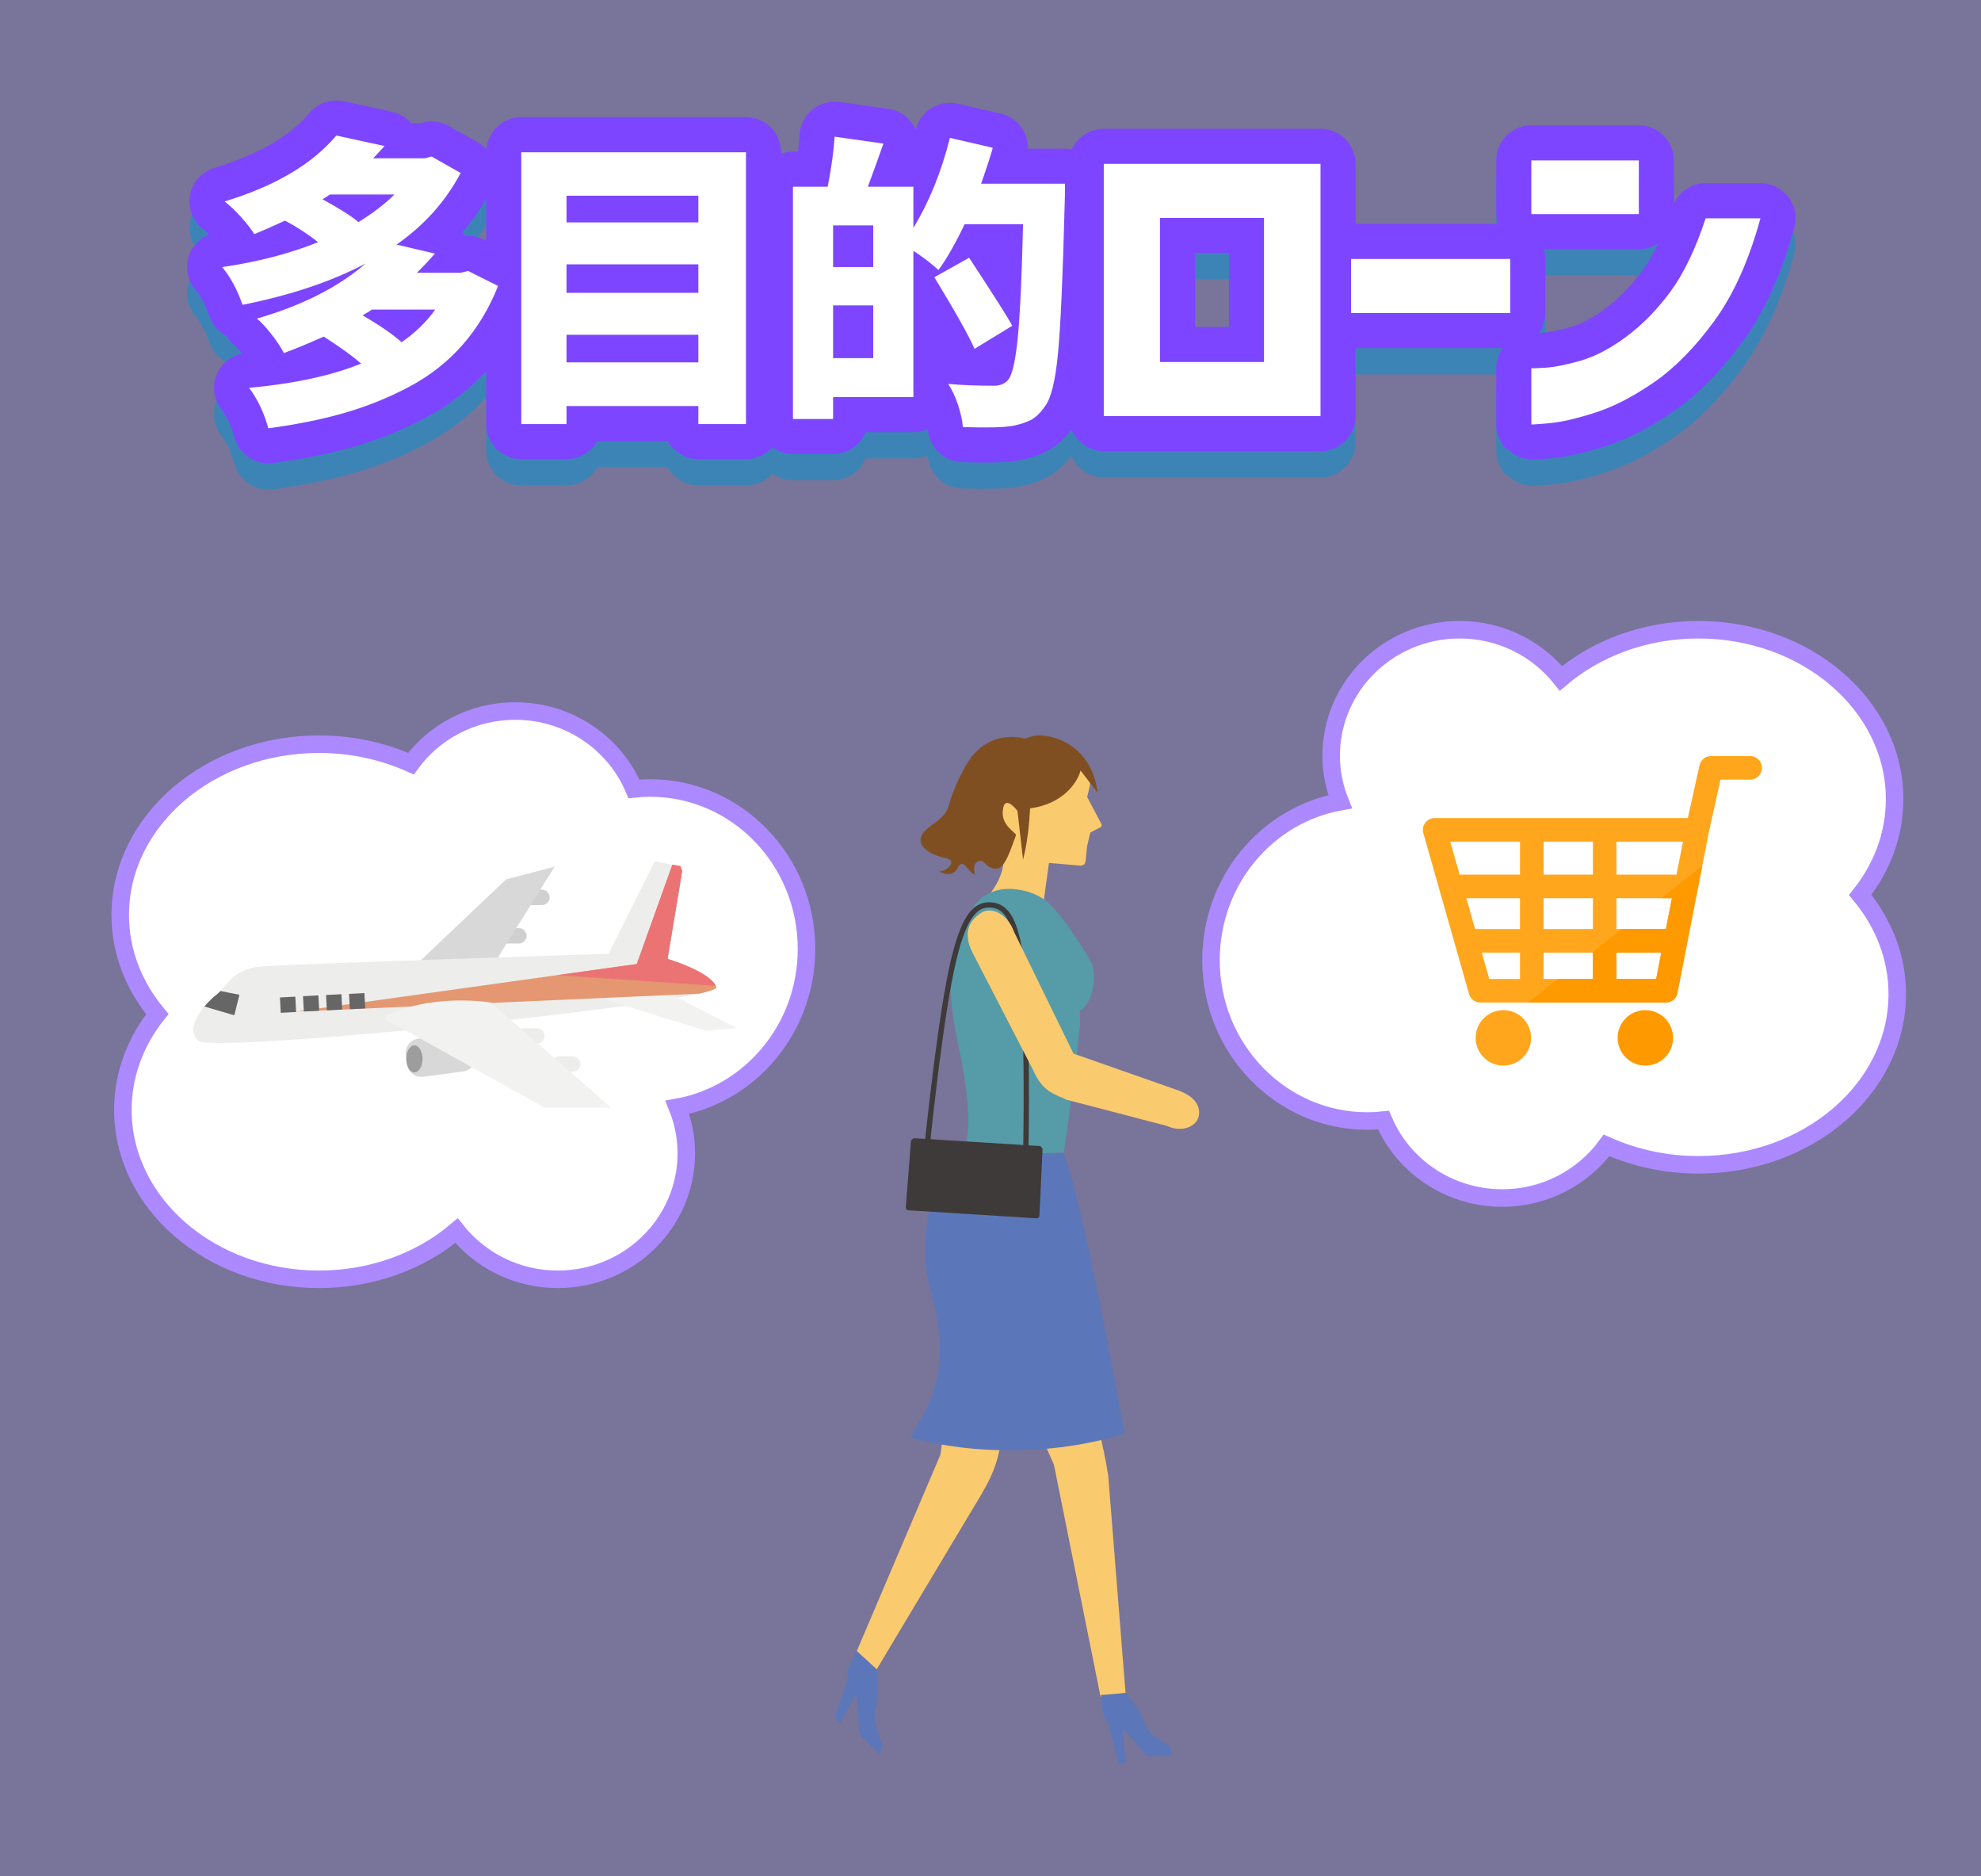
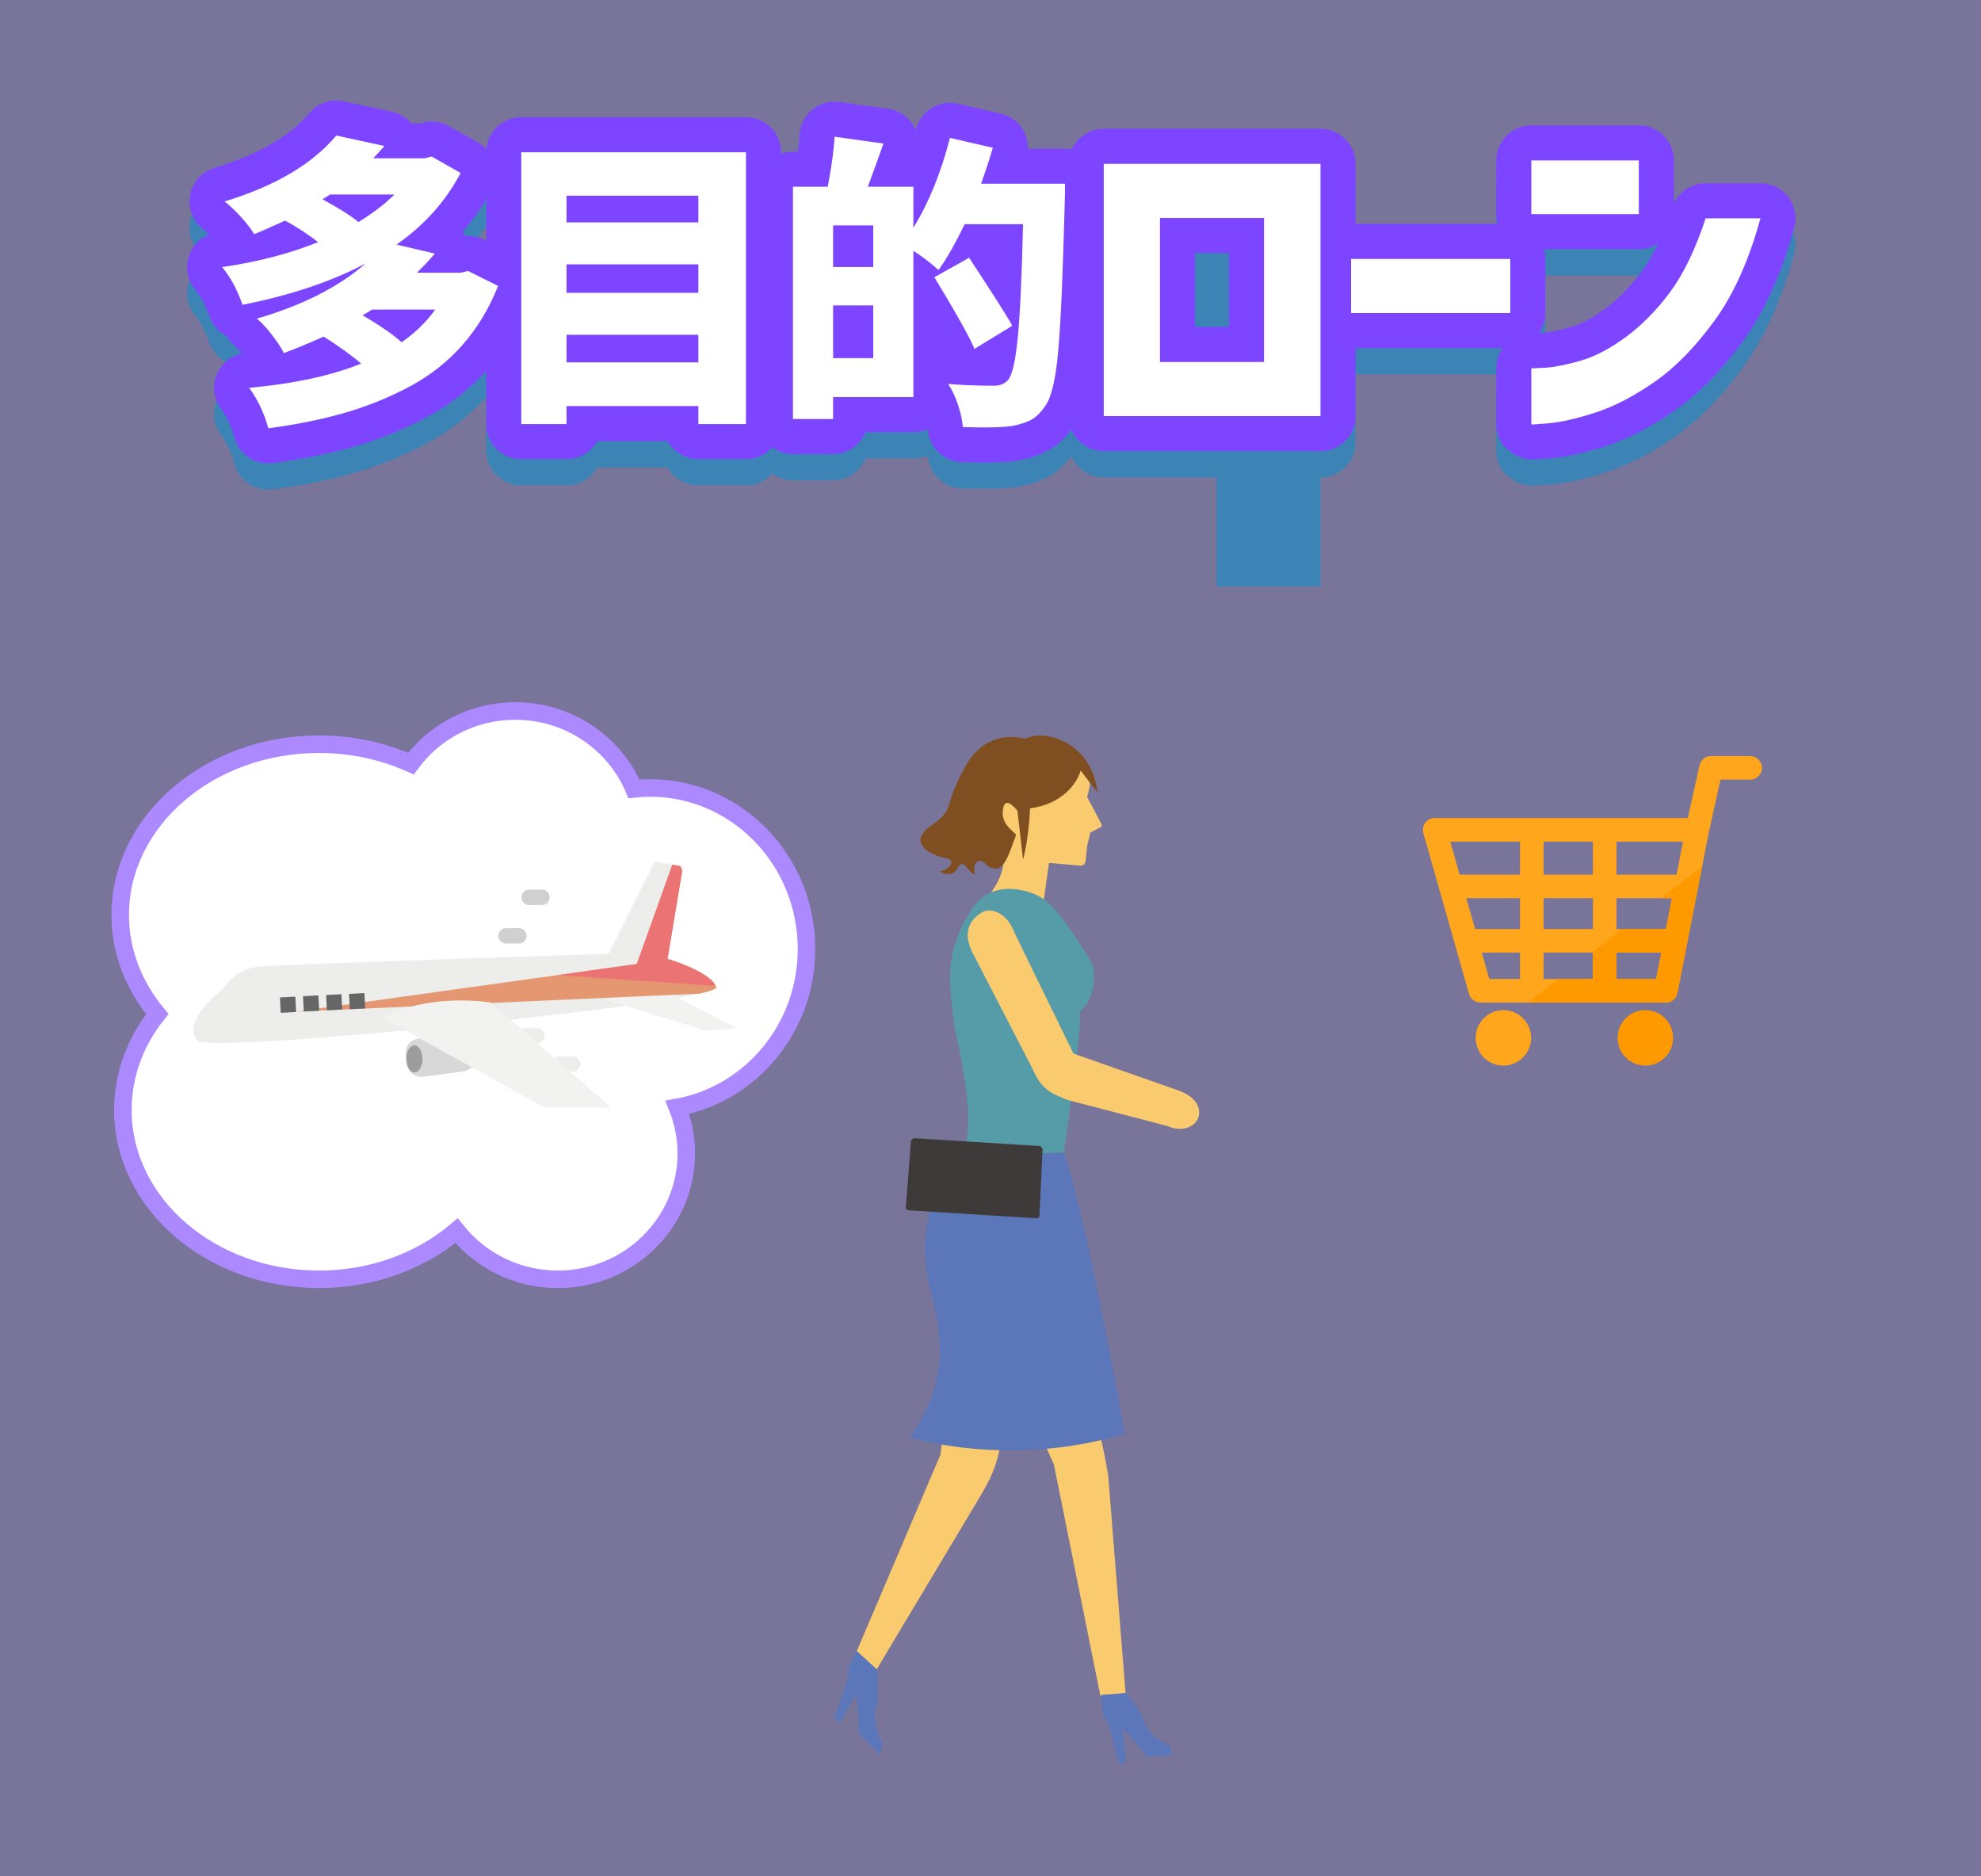
<svg xmlns="http://www.w3.org/2000/svg" version="1.1" id="レイヤー_1" x="0px" y="0px" width="226px" height="214px" viewBox="0 0 226 214" enable-background="new 0 0 226 214" xml:space="preserve">
  <rect x="0" y="0" width="226" height="214" fill="#333333" stroke="none" />
  <rect fill="#C0B7FF" fill-opacity="0.5" width="226" height="214" />
  <g>
    <path fill="#FACA6E" d="M125.584,93.852l-1.553-2.939l0.312-1.352l0.002-0.029l0.003-0.156l-0.009-0.033l-0.003-0.008l-0.007-0.033   l-0.038-0.111l-0.151-0.396c-0.137-0.338-0.358-0.789-0.691-1.279c-0.665-0.986-1.788-2.145-3.599-2.771   c-1.205-0.423-2.705-0.606-4.535-0.364c0,0-5.645,0.73-5.225,7.227c0.252,3.865,4.61,3.82,4.418,6.568   c-0.188,2.705-2.33,4.598-2.33,4.598l6.801,0.629l0.693-4.977l3.659,0.312l0.067-0.006l0.311-0.146l0.14-0.352l0.167-1.695   l0.369-1.574l1.275-0.676l0.025-0.211L125.584,93.852z" />
    <path fill="#569BA8" d="M124.521,109.82c-1.555-2.726-3.633-5.667-4.619-6.525c-0.652-0.711-1.82-1.566-3.883-1.848   c-3.715-0.506-5.1,2.201-5.1,2.201s-2.817,3.643-2.521,8.564c0.379,6.238,1.01,6.127,1.766,11.717   c0.943,6.988-0.654,7.809-0.654,7.809l11.862-0.254c0,0,1.415-9.729,1.827-14.549c0.041-0.496,0.029-1.031-0.013-1.586   C125.024,114.031,125.024,110.701,124.521,109.82z" />
    <path fill="#804F21" d="M117.627,84.027c-0.408,0.104-0.672,0.215-0.701,0.222c-1.08-0.279-4.604-0.828-6.826,3.217   c-2.645,4.818-1.039,4.725-3.873,6.705c-2.832,1.986,0,3.403,1.605,3.688c1.607,0.281,0.064,1.605-0.691,1.514   c0,0,1.447,0.941,2.109-0.381c0.661-1.322,1.229,0.66,1.983,0.754c0,0-0.393-1.193,0.378-1.512c0.77-0.318,0.662,0.758,1.984,0.852   c1.119,0.08,1.805-2.59,2.219-3.541l0.1-0.35c-0.494-0.561-1.838-1.318-1.455-3.082c0.244-1.123,1.137-0.223,1.619,0.375   l0.634,5.557c0.509-1.939,0.72-4.111,0.806-5.844c3.687-0.486,5.375-2.874,5.759-4.311l1.937,2.506   C124.457,84.348,119.047,83.469,117.627,84.027z" />
    <path fill="#FACA6E" d="M125.164,162.219l-6.373-28.244l-5.962,16.34l7.411,16.76l5.318,26.465l2.849-0.436l-1.978-24.809   C126.016,165.834,125.908,165.406,125.164,162.219z" />
    <path fill="#FACA6E" d="M110.727,133.936c0,0-4.621,7.904-1.046,14.416l-2.394,17.572l-9.543,22.402l2.271,2.082l10.536-17.609   c2.095-3.453,2.888-4.717,3.495-7.482l6.113-31.631L110.727,133.936z" />
    <path fill="#5C77B9" d="M121.372,131.484l-11.862,0.254c0,0-6.035,5.906-3.25,15.865c2.92,10.453-1.753,14.484-2.34,16.385   c0,0,11.206,3.516,24.387-0.441C128.307,163.547,124.009,138.879,121.372,131.484z" />
    <path fill="#5C77B9" d="M99.898,194.797c0.465-1.588,0.117-4.389,0.117-4.389l-2.271-2.082c0,0-1.455,2.441-0.991,3.018   l-1.569,4.596l0.697,0.582l1.723-3.229c0.469,2.023,0.252,4.4,0.549,4.664c0.408,0.357,2.211,2.158,2.211,2.158l0.35-1.08   C100.713,199.035,99.433,196.369,99.898,194.797z" />
    <path fill="#5C77B9" d="M130.62,196.541c-0.475-1.576-2.213-3.438-2.213-3.438l-2.819,0.23c0,0,0.172,3.025,0.827,3.092   l1.214,4.762l0.834-0.117l-0.378-3.834c1.417,1.16,2.499,3.148,2.864,3.111c0.498-0.051,2.814-0.127,2.814-0.127l-0.299-1.098   C133.465,199.123,131.091,198.119,130.62,196.541z" />
    <polygon fill="#3E3A39" points="118.941,131.012 118.679,130.721 104.229,129.82 103.934,130.076 103.333,137.742 103.401,137.951    103.596,138.045 118.287,138.963 118.49,138.893 118.583,138.697  " />
-     <path fill="#3E3A39" d="M117.075,112.496c-0.257-3.73-0.719-6.048-1.382-7.492c-0.646-1.445-1.6-2.033-2.643-2.082   c-1.043-0.081-2.049,0.386-2.851,1.74c-0.815,1.354-1.53,3.594-2.223,7.263c-1.382,7.338-2.597,19.666-2.597,19.668l0.602,0.062   c0-0.01,0.303-3.082,0.779-7.074c0.475-3.994,1.123-8.9,1.81-12.541c0.683-3.638,1.401-5.835,2.147-7.066   c0.762-1.234,1.447-1.496,2.295-1.459c0.846,0.068,1.508,0.418,2.129,1.738c0.607,1.312,1.074,3.583,1.328,7.281   c0.256,3.701,0.316,8.652,0.314,12.67c-0.006,4.025-0.073,7.115-0.073,7.121l0.605,0.016   C117.316,132.336,117.588,119.943,117.075,112.496z" />
    <path fill="#FACA6E" d="M110.891,108.551l6.936,13.424c1.143,2.658,2.547,2.812,3.857,3.461l11.463,2.992   c1.648,0.771,3.385,0.125,3.628-1.193c0.138-0.752-0.108-2.039-2.325-2.855l-11.984-4.207l-6.785-13.897   c-0.791-2.165-2.661-2.821-3.66-2.206C110.871,104.772,109.705,106.094,110.891,108.551z" />
  </g>
  <g>
    <g opacity="0.5">
      <path fill="none" stroke="#0293D3" stroke-width="8" stroke-linecap="round" stroke-linejoin="round" stroke-miterlimit="10" d="    M53.406,33.907l3.418,1.709c-1.025,2.575-2.381,4.819-4.066,6.733c-1.688,1.914-3.691,3.493-6.016,4.734    c-2.324,1.242-4.779,2.238-7.366,2.991c-2.587,0.751-5.509,1.344-8.767,1.777c-0.479-1.754-1.209-3.292-2.188-4.614    c5.172-0.479,9.433-1.402,12.783-2.769c-1.094-0.934-2.519-1.959-4.273-3.076c-1.731,0.775-3.247,1.402-4.545,1.88    c-0.297-0.592-0.753-1.288-1.368-2.085s-1.185-1.413-1.708-1.846c5.172-1.504,9.308-3.6,12.406-6.289    c-3.873,2.051-8.557,3.623-14.047,4.716c-0.594-1.708-1.367-3.144-2.324-4.306c3.986-0.57,7.633-1.515,10.938-2.836    c-1.072-0.866-2.325-1.686-3.76-2.461c-1.801,0.82-2.975,1.333-3.521,1.539c-0.342-0.57-0.848-1.225-1.521-1.966    c-0.673-0.74-1.294-1.327-1.862-1.76c5.764-1.754,10.014-4.261,12.748-7.519l5.504,1.196c-0.16,0.183-0.411,0.456-0.753,0.82    c-0.342,0.365-0.524,0.558-0.546,0.581h5.879l0.785-0.205l3.316,1.88c-1.71,3.235-4.148,5.958-7.314,8.168l4.375,1.025    c-0.434,0.524-1.117,1.253-2.051,2.187h4.99L53.406,33.907z M44.998,25.187H37.65c-0.069,0.046-0.354,0.228-0.855,0.547    c1.892,1.026,3.259,1.892,4.102,2.598C42.583,27.284,43.95,26.235,44.998,25.187z M49.646,38.312h-7.211    c-0.092,0.069-0.445,0.286-1.061,0.65c2.074,1.23,3.555,2.256,4.443,3.076C47.391,40.944,48.667,39.702,49.646,38.312z" />
      <path fill="none" stroke="#0293D3" stroke-width="8" stroke-linecap="round" stroke-linejoin="round" stroke-miterlimit="10" d="    M59.469,20.368h25.635v31H79.67v-2.051H64.631v2.051h-5.162V20.368z M79.67,25.324H64.631v3.042H79.67V25.324z M79.67,33.151    H64.631v3.247H79.67V33.151z M64.631,44.328H79.67v-3.145H64.631V44.328z" />
      <path fill="none" stroke="#0293D3" stroke-width="8" stroke-linecap="round" stroke-linejoin="round" stroke-miterlimit="10" d="    M111.928,23.957h9.57c0,1.094-0.012,1.835-0.033,2.222c-0.207,8.158-0.457,13.832-0.754,17.021    c-0.296,3.19-0.797,5.241-1.502,6.152c-0.502,0.729-1.032,1.241-1.59,1.539c-0.559,0.295-1.26,0.523-2.102,0.683    c-1.049,0.182-2.939,0.228-5.674,0.137c-0.047-0.707-0.223-1.532-0.531-2.478c-0.307-0.946-0.689-1.761-1.145-2.444    c1.504,0.137,3.258,0.205,5.264,0.205c0.638,0,1.15-0.205,1.539-0.615c0.5-0.547,0.882-2.181,1.145-4.904    c0.262-2.723,0.461-7.024,0.598-12.903h-6.664c-1.049,2.188-2.041,3.931-2.975,5.229c-0.912-0.82-1.869-1.549-2.871-2.188v16.68    h-9.16v2.496h-4.58v-26.49h3.965c0.434-2.233,0.695-4.135,0.787-5.708l5.57,0.786c-0.387,1.117-0.98,2.757-1.777,4.922h5.195    v4.683c1.777-2.894,3.167-6.312,4.17-10.254l4.889,1.127C113.01,20.767,112.565,22.134,111.928,23.957z M99.623,33.458v-4.75    h-4.58v4.75H99.623z M95.043,43.849h4.58v-6.016h-4.58V43.849z M115.482,40.158l-4.307,2.632c-0.615-1.436-2.143-4.158-4.58-8.169    l3.965-2.221C113.408,36.729,115.049,39.315,115.482,40.158z" />
      <path fill="none" stroke="#0293D3" stroke-width="8" stroke-linecap="round" stroke-linejoin="round" stroke-miterlimit="10" d="    M150.648,50.461h-24.725V21.689h24.725V50.461z M144.202,27.86h-11.87v16.43h11.87V27.86z" />
      <path fill="none" stroke="#0293D3" stroke-width="8" stroke-linecap="round" stroke-linejoin="round" stroke-miterlimit="10" d="    M154.137,38.708v-6.171h18.16v6.171H154.137z" />
      <path fill="none" stroke="#0293D3" stroke-width="8" stroke-linecap="round" stroke-linejoin="round" stroke-miterlimit="10" d="    M174.699,27.428v-6.131h12.264v6.131H174.699z M200.838,27.9c-1.311,4.795-3.066,8.7-5.268,11.713s-4.488,5.339-6.859,6.977    s-4.617,2.797-6.74,3.479c-2.123,0.682-3.859,1.081-5.209,1.199c-1.35,0.118-2.037,0.164-2.062,0.137v-6.407    c0.025,0.026,0.562,0.007,1.611-0.058c1.048-0.066,2.391-0.334,4.029-0.806c1.637-0.472,3.359-1.375,5.168-2.712    c1.809-1.337,3.479-3.033,5.012-5.09s2.889-4.867,4.068-8.431H200.838z" />
      <path fill="#0293D3" d="M53.406,33.907l3.418,1.709c-1.025,2.575-2.381,4.819-4.066,6.733c-1.688,1.914-3.691,3.493-6.016,4.734    c-2.324,1.242-4.779,2.238-7.366,2.991c-2.587,0.751-5.509,1.344-8.767,1.777c-0.479-1.754-1.209-3.292-2.188-4.614    c5.172-0.479,9.433-1.402,12.783-2.769c-1.094-0.934-2.519-1.959-4.273-3.076c-1.731,0.775-3.247,1.402-4.545,1.88    c-0.297-0.592-0.753-1.288-1.368-2.085s-1.185-1.413-1.708-1.846c5.172-1.504,9.308-3.6,12.406-6.289    c-3.873,2.051-8.557,3.623-14.047,4.716c-0.594-1.708-1.367-3.144-2.324-4.306c3.986-0.57,7.633-1.515,10.938-2.836    c-1.072-0.866-2.325-1.686-3.76-2.461c-1.801,0.82-2.975,1.333-3.521,1.539c-0.342-0.57-0.848-1.225-1.521-1.966    c-0.673-0.74-1.294-1.327-1.862-1.76c5.764-1.754,10.014-4.261,12.748-7.519l5.504,1.196c-0.16,0.183-0.411,0.456-0.753,0.82    c-0.342,0.365-0.524,0.558-0.546,0.581h5.879l0.785-0.205l3.316,1.88c-1.71,3.235-4.148,5.958-7.314,8.168l4.375,1.025    c-0.434,0.524-1.117,1.253-2.051,2.187h4.99L53.406,33.907z M44.998,25.187H37.65c-0.069,0.046-0.354,0.228-0.855,0.547    c1.892,1.026,3.259,1.892,4.102,2.598C42.583,27.284,43.95,26.235,44.998,25.187z M49.646,38.312h-7.211    c-0.092,0.069-0.445,0.286-1.061,0.65c2.074,1.23,3.555,2.256,4.443,3.076C47.391,40.944,48.667,39.702,49.646,38.312z" />
      <path fill="#0293D3" d="M59.469,20.368h25.635v31H79.67v-2.051H64.631v2.051h-5.162V20.368z M79.67,25.324H64.631v3.042H79.67    V25.324z M79.67,33.151H64.631v3.247H79.67V33.151z M64.631,44.328H79.67v-3.145H64.631V44.328z" />
      <path fill="#0293D3" d="M111.928,23.957h9.57c0,1.094-0.012,1.835-0.033,2.222c-0.207,8.158-0.457,13.832-0.754,17.021    c-0.296,3.19-0.797,5.241-1.502,6.152c-0.502,0.729-1.032,1.241-1.59,1.539c-0.559,0.295-1.26,0.523-2.102,0.683    c-1.049,0.182-2.939,0.228-5.674,0.137c-0.047-0.707-0.223-1.532-0.531-2.478c-0.307-0.946-0.689-1.761-1.145-2.444    c1.504,0.137,3.258,0.205,5.264,0.205c0.638,0,1.15-0.205,1.539-0.615c0.5-0.547,0.882-2.181,1.145-4.904    c0.262-2.723,0.461-7.024,0.598-12.903h-6.664c-1.049,2.188-2.041,3.931-2.975,5.229c-0.912-0.82-1.869-1.549-2.871-2.188v16.68    h-9.16v2.496h-4.58v-26.49h3.965c0.434-2.233,0.695-4.135,0.787-5.708l5.57,0.786c-0.387,1.117-0.98,2.757-1.777,4.922h5.195    v4.683c1.777-2.894,3.167-6.312,4.17-10.254l4.889,1.127C113.01,20.767,112.565,22.134,111.928,23.957z M99.623,33.458v-4.75    h-4.58v4.75H99.623z M95.043,43.849h4.58v-6.016h-4.58V43.849z M115.482,40.158l-4.307,2.632c-0.615-1.436-2.143-4.158-4.58-8.169    l3.965-2.221C113.408,36.729,115.049,39.315,115.482,40.158z" />
-       <path fill="#0293D3" d="M150.648,50.461h-24.725V21.689h24.725V50.461z M144.202,27.86h-11.87v16.43h11.87V27.86z" />
+       <path fill="#0293D3" d="M150.648,50.461h-24.725V21.689h24.725V50.461z h-11.87v16.43h11.87V27.86z" />
      <path fill="#0293D3" d="M154.137,38.708v-6.171h18.16v6.171H154.137z" />
      <path fill="#0293D3" d="M174.699,27.428v-6.131h12.264v6.131H174.699z M200.838,27.9c-1.311,4.795-3.066,8.7-5.268,11.713    s-4.488,5.339-6.859,6.977s-4.617,2.797-6.74,3.479c-2.123,0.682-3.859,1.081-5.209,1.199c-1.35,0.118-2.037,0.164-2.062,0.137    v-6.407c0.025,0.026,0.562,0.007,1.611-0.058c1.048-0.066,2.391-0.334,4.029-0.806c1.637-0.472,3.359-1.375,5.168-2.712    c1.809-1.337,3.479-3.033,5.012-5.09s2.889-4.867,4.068-8.431H200.838z" />
    </g>
    <g>
      <g>
        <path fill="none" stroke="#7D45FF" stroke-width="8" stroke-linecap="round" stroke-linejoin="round" stroke-miterlimit="10" d="     M53.406,30.907l3.418,1.709c-1.025,2.575-2.381,4.819-4.066,6.733c-1.688,1.914-3.691,3.493-6.016,4.734     c-2.324,1.242-4.779,2.238-7.366,2.991c-2.587,0.751-5.509,1.344-8.767,1.777c-0.479-1.754-1.209-3.292-2.188-4.614     c5.172-0.479,9.433-1.402,12.783-2.769c-1.094-0.934-2.519-1.959-4.273-3.076c-1.731,0.775-3.247,1.402-4.545,1.88     c-0.297-0.592-0.753-1.288-1.368-2.085s-1.185-1.413-1.708-1.846c5.172-1.504,9.308-3.6,12.406-6.289     c-3.873,2.051-8.557,3.623-14.047,4.716c-0.594-1.708-1.367-3.144-2.324-4.306c3.986-0.57,7.633-1.515,10.938-2.836     c-1.072-0.866-2.325-1.686-3.76-2.461c-1.801,0.82-2.975,1.333-3.521,1.539c-0.342-0.57-0.848-1.225-1.521-1.966     c-0.673-0.74-1.294-1.327-1.862-1.76c5.764-1.754,10.014-4.261,12.748-7.519l5.504,1.196c-0.16,0.183-0.411,0.456-0.753,0.82     c-0.342,0.365-0.524,0.558-0.546,0.581h5.879l0.785-0.205l3.316,1.88c-1.71,3.235-4.148,5.958-7.314,8.168l4.375,1.025     c-0.434,0.524-1.117,1.253-2.051,2.187h4.99L53.406,30.907z M44.998,22.187H37.65c-0.069,0.046-0.354,0.228-0.855,0.547     c1.892,1.026,3.259,1.892,4.102,2.598C42.583,24.284,43.95,23.235,44.998,22.187z M49.646,35.312h-7.211     c-0.092,0.069-0.445,0.286-1.061,0.65c2.074,1.23,3.555,2.256,4.443,3.076C47.391,37.944,48.667,36.702,49.646,35.312z" />
        <path fill="none" stroke="#7D45FF" stroke-width="8" stroke-linecap="round" stroke-linejoin="round" stroke-miterlimit="10" d="     M59.469,17.368h25.635v31H79.67v-2.051H64.631v2.051h-5.162V17.368z M79.67,22.324H64.631v3.042H79.67V22.324z M79.67,30.151     H64.631v3.247H79.67V30.151z M64.631,41.328H79.67v-3.145H64.631V41.328z" />
        <path fill="none" stroke="#7D45FF" stroke-width="8" stroke-linecap="round" stroke-linejoin="round" stroke-miterlimit="10" d="     M111.928,20.957h9.57c0,1.094-0.012,1.835-0.033,2.222c-0.207,8.158-0.457,13.832-0.754,17.021     c-0.296,3.19-0.797,5.241-1.502,6.152c-0.502,0.729-1.032,1.241-1.59,1.539c-0.559,0.295-1.26,0.523-2.102,0.683     c-1.049,0.182-2.939,0.228-5.674,0.137c-0.047-0.707-0.223-1.532-0.531-2.478c-0.307-0.946-0.689-1.761-1.145-2.444     c1.504,0.137,3.258,0.205,5.264,0.205c0.638,0,1.15-0.205,1.539-0.615c0.5-0.547,0.882-2.181,1.145-4.904     c0.262-2.723,0.461-7.024,0.598-12.903h-6.664c-1.049,2.188-2.041,3.931-2.975,5.229c-0.912-0.82-1.869-1.549-2.871-2.188v16.68     h-9.16v2.496h-4.58v-26.49h3.965c0.434-2.233,0.695-4.135,0.787-5.708l5.57,0.786c-0.387,1.117-0.98,2.757-1.777,4.922h5.195     v4.683c1.777-2.894,3.167-6.312,4.17-10.254l4.889,1.127C113.01,17.767,112.565,19.134,111.928,20.957z M99.623,30.458v-4.75     h-4.58v4.75H99.623z M95.043,40.849h4.58v-6.016h-4.58V40.849z M115.482,37.158l-4.307,2.632     c-0.615-1.436-2.143-4.158-4.58-8.169l3.965-2.221C113.408,33.729,115.049,36.315,115.482,37.158z" />
        <path fill="none" stroke="#7D45FF" stroke-width="8" stroke-linecap="round" stroke-linejoin="round" stroke-miterlimit="10" d="     M150.648,47.461h-24.725V18.689h24.725V47.461z M144.202,24.86h-11.87v16.43h11.87V24.86z" />
        <path fill="none" stroke="#7D45FF" stroke-width="8" stroke-linecap="round" stroke-linejoin="round" stroke-miterlimit="10" d="     M154.137,35.708v-6.171h18.16v6.171H154.137z" />
        <path fill="none" stroke="#7D45FF" stroke-width="8" stroke-linecap="round" stroke-linejoin="round" stroke-miterlimit="10" d="     M174.699,24.428v-6.131h12.264v6.131H174.699z M200.838,24.9c-1.311,4.795-3.066,8.7-5.268,11.713s-4.488,5.339-6.859,6.977     s-4.617,2.797-6.74,3.479c-2.123,0.682-3.859,1.081-5.209,1.199c-1.35,0.118-2.037,0.164-2.062,0.137v-6.407     c0.025,0.026,0.562,0.007,1.611-0.058c1.048-0.066,2.391-0.334,4.029-0.806c1.637-0.472,3.359-1.375,5.168-2.712     c1.809-1.337,3.479-3.033,5.012-5.09s2.889-4.867,4.068-8.431H200.838z" />
      </g>
      <g>
        <path fill="#FFFFFF" d="M53.406,30.907l3.418,1.709c-1.025,2.575-2.381,4.819-4.066,6.733c-1.688,1.914-3.691,3.493-6.016,4.734     c-2.324,1.242-4.779,2.238-7.366,2.991c-2.587,0.751-5.509,1.344-8.767,1.777c-0.479-1.754-1.209-3.292-2.188-4.614     c5.172-0.479,9.433-1.402,12.783-2.769c-1.094-0.934-2.519-1.959-4.273-3.076c-1.731,0.775-3.247,1.402-4.545,1.88     c-0.297-0.592-0.753-1.288-1.368-2.085s-1.185-1.413-1.708-1.846c5.172-1.504,9.308-3.6,12.406-6.289     c-3.873,2.051-8.557,3.623-14.047,4.716c-0.594-1.708-1.367-3.144-2.324-4.306c3.986-0.57,7.633-1.515,10.938-2.836     c-1.072-0.866-2.325-1.686-3.76-2.461c-1.801,0.82-2.975,1.333-3.521,1.539c-0.342-0.57-0.848-1.225-1.521-1.966     c-0.673-0.74-1.294-1.327-1.862-1.76c5.764-1.754,10.014-4.261,12.748-7.519l5.504,1.196c-0.16,0.183-0.411,0.456-0.753,0.82     c-0.342,0.365-0.524,0.558-0.546,0.581h5.879l0.785-0.205l3.316,1.88c-1.71,3.235-4.148,5.958-7.314,8.168l4.375,1.025     c-0.434,0.524-1.117,1.253-2.051,2.187h4.99L53.406,30.907z M44.998,22.187H37.65c-0.069,0.046-0.354,0.228-0.855,0.547     c1.892,1.026,3.259,1.892,4.102,2.598C42.583,24.284,43.95,23.235,44.998,22.187z M49.646,35.312h-7.211     c-0.092,0.069-0.445,0.286-1.061,0.65c2.074,1.23,3.555,2.256,4.443,3.076C47.391,37.944,48.667,36.702,49.646,35.312z" />
        <path fill="#FFFFFF" d="M59.469,17.368h25.635v31H79.67v-2.051H64.631v2.051h-5.162V17.368z M79.67,22.324H64.631v3.042H79.67     V22.324z M79.67,30.151H64.631v3.247H79.67V30.151z M64.631,41.328H79.67v-3.145H64.631V41.328z" />
        <path fill="#FFFFFF" d="M111.928,20.957h9.57c0,1.094-0.012,1.835-0.033,2.222c-0.207,8.158-0.457,13.832-0.754,17.021     c-0.296,3.19-0.797,5.241-1.502,6.152c-0.502,0.729-1.032,1.241-1.59,1.539c-0.559,0.295-1.26,0.523-2.102,0.683     c-1.049,0.182-2.939,0.228-5.674,0.137c-0.047-0.707-0.223-1.532-0.531-2.478c-0.307-0.946-0.689-1.761-1.145-2.444     c1.504,0.137,3.258,0.205,5.264,0.205c0.638,0,1.15-0.205,1.539-0.615c0.5-0.547,0.882-2.181,1.145-4.904     c0.262-2.723,0.461-7.024,0.598-12.903h-6.664c-1.049,2.188-2.041,3.931-2.975,5.229c-0.912-0.82-1.869-1.549-2.871-2.188v16.68     h-9.16v2.496h-4.58v-26.49h3.965c0.434-2.233,0.695-4.135,0.787-5.708l5.57,0.786c-0.387,1.117-0.98,2.757-1.777,4.922h5.195     v4.683c1.777-2.894,3.167-6.312,4.17-10.254l4.889,1.127C113.01,17.767,112.565,19.134,111.928,20.957z M99.623,30.458v-4.75     h-4.58v4.75H99.623z M95.043,40.849h4.58v-6.016h-4.58V40.849z M115.482,37.158l-4.307,2.632     c-0.615-1.436-2.143-4.158-4.58-8.169l3.965-2.221C113.408,33.729,115.049,36.315,115.482,37.158z" />
        <path fill="#FFFFFF" d="M150.648,47.461h-24.725V18.689h24.725V47.461z M144.202,24.86h-11.87v16.43h11.87V24.86z" />
        <path fill="#FFFFFF" d="M154.137,35.708v-6.171h18.16v6.171H154.137z" />
        <path fill="#FFFFFF" d="M174.699,24.428v-6.131h12.264v6.131H174.699z M200.838,24.9c-1.311,4.795-3.066,8.7-5.268,11.713     s-4.488,5.339-6.859,6.977s-4.617,2.797-6.74,3.479c-2.123,0.682-3.859,1.081-5.209,1.199c-1.35,0.118-2.037,0.164-2.062,0.137     v-6.407c0.025,0.026,0.562,0.007,1.611-0.058c1.048-0.066,2.391-0.334,4.029-0.806c1.637-0.472,3.359-1.375,5.168-2.712     c1.809-1.337,3.479-3.033,5.012-5.09s2.889-4.867,4.068-8.431H200.838z" />
      </g>
    </g>
  </g>
  <path fill="#FFFFFF" stroke="#AC89FF" stroke-width="2" stroke-miterlimit="10" d="M92.008,108.237  c0-10.139-7.984-18.359-17.832-18.359c-0.625,0-1.242,0.035-1.851,0.1c-2.2-5.211-7.435-8.879-13.545-8.879  c-4.905,0-9.238,2.371-11.899,6c-3.137-1.406-6.696-2.215-10.48-2.215c-12.527,0-22.685,8.723-22.685,19.484  c0,4.216,1.577,8.113,4.229,11.302c-2.473,3.109-3.926,6.869-3.926,10.924c0,10.674,10.02,19.324,22.38,19.324  c6.112,0,11.645-2.119,15.683-5.547c2.684,3.371,6.856,5.547,11.555,5.547c8.099,0,14.66-6.434,14.66-14.373  c0-1.854-0.369-3.619-1.02-5.244C85.646,124.785,92.008,117.283,92.008,108.237z" />
-   <path fill="#FFFFFF" stroke="#AC89FF" stroke-width="2" stroke-miterlimit="10" d="M138.154,109.508  c0,10.137,7.984,18.357,17.834,18.357c0.623,0,1.24-0.033,1.85-0.1c2.201,5.213,7.436,8.881,13.545,8.881  c4.905,0,9.238-2.373,11.9-6.002c3.137,1.406,6.695,2.215,10.479,2.215c12.527,0,22.685-8.723,22.685-19.482  c0-4.219-1.577-8.115-4.229-11.303c2.474-3.108,3.926-6.868,3.926-10.925c0-10.672-10.021-19.324-22.38-19.324  c-6.111,0-11.645,2.121-15.683,5.549c-2.685-3.371-6.856-5.549-11.555-5.549c-8.099,0-14.661,6.436-14.661,14.375  c0,1.854,0.37,3.617,1.021,5.244C144.518,92.959,138.154,100.46,138.154,109.508z" />
  <g>
    <path fill="#D8D8D8" d="M54.258,120.344c0.121,0.906-0.515,1.742-1.422,1.865l-4.539,0.607c-0.908,0.125-1.742-0.514-1.865-1.42   l-0.144-1.062c-0.12-0.908,0.517-1.742,1.423-1.863l4.539-0.611c0.908-0.121,1.743,0.516,1.865,1.424L54.258,120.344z" />
    <path fill="#EDEDEC" d="M62.117,118.146c0,0.484-0.393,0.877-0.877,0.877h-1.463c-0.484,0-0.875-0.393-0.875-0.877l0,0   c0-0.484,0.391-0.877,0.875-0.877h1.463C61.725,117.27,62.117,117.662,62.117,118.146L62.117,118.146z" />
    <path fill="#D0D0D0" d="M62.703,102.354c0,0.484-0.393,0.877-0.877,0.877h-1.463c-0.484,0-0.877-0.393-0.877-0.877l0,0   c0-0.484,0.393-0.877,0.877-0.877h1.463C62.311,101.477,62.703,101.87,62.703,102.354L62.703,102.354z" />
    <path fill="#D0D0D0" d="M60.07,106.741c0,0.484-0.393,0.877-0.877,0.877h-1.462c-0.484,0-0.878-0.393-0.878-0.877l0,0   c0-0.484,0.394-0.879,0.878-0.879h1.462C59.678,105.862,60.07,106.256,60.07,106.741L60.07,106.741z" />
    <path fill="#EDEDEC" d="M66.213,121.361c0,0.484-0.394,0.879-0.878,0.879h-1.463c-0.484,0-0.878-0.395-0.878-0.879l0,0   c0-0.484,0.394-0.875,0.878-0.875h1.463C65.819,120.486,66.213,120.877,66.213,121.361L66.213,121.361z" />
-     <polygon fill="#D8D8D8" points="46.326,111.127 57.731,100.307 63.287,98.844 55.976,110.541  " />
    <path fill="#EDEDEC" d="M69.43,108.787l5.264-10.529l3.217,0.586l-1.755,10.529c0,0,4.973,1.461,5.558,3.217   c0.584,1.754-57.322,7.604-59.076,6.141c-1.754-1.461,0.877-4.387,2.047-5.264s1.756-2.926,4.972-3.217   C32.872,109.957,69.43,108.787,69.43,108.787z" />
    <path fill="#F2F2F1" d="M69.137,114.051l11.406,3.51l3.509-0.291l-9.065-4.68C74.986,112.59,70.307,110.834,69.137,114.051z" />
    <path fill="#E49771" d="M81.713,112.59c-0.585-1.756-5.558-3.217-5.558-3.217l1.673-10.039l-0.222-0.545l-0.898-0.163   l-4.062,11.331l-38.846,5.422l45.969-2.039C81.068,113.047,81.779,112.789,81.713,112.59z" />
    <path fill="#F2F2F1" d="M43.693,116.1l18.424,10.234h7.604l-13.745-11.99C55.976,114.344,48.958,113.174,43.693,116.1z" />
    <ellipse fill="#9D9D9D" cx="47.276" cy="120.777" rx="0.927" ry="1.545" />
    <rect x="32" y="113.672" transform="matrix(0.999 -0.052 0.052 0.999 -5.942 1.875)" fill="#666666" width="1.756" height="1.754" />
    <rect x="34.629" y="113.536" transform="matrix(0.999 -0.051 0.051 0.999 -5.813 1.969)" fill="#666666" width="1.754" height="1.754" />
    <rect x="37.258" y="113.399" transform="matrix(0.999 -0.051 0.051 0.999 -5.803 2.103)" fill="#666666" width="1.754" height="1.754" />
    <rect x="39.885" y="113.261" transform="matrix(0.999 -0.052 0.052 0.999 -5.913 2.288)" fill="#666666" width="1.755" height="1.754" />
-     <path fill="#666666" d="M26.731,115.807l0.585-2.34l-2.166-0.434c-0.149,0.162-0.301,0.311-0.467,0.434   c-0.369,0.277-0.886,0.76-1.363,1.336L26.731,115.807z" />
    <path fill="#EC7374" d="M63.564,111.225l18.078,1.221c-0.797-1.689-5.487-3.072-5.487-3.072l1.673-10.039l-0.222-0.545   l-0.898-0.163l-4.062,11.331L63.564,111.225z" />
  </g>
  <g>
    <path fill="#FFA61D" d="M199.668,86.235H195.2c-0.63,0-1.176,0.438-1.312,1.055l-1.335,6.021h-28.882   c-0.421,0-0.818,0.197-1.073,0.533c-0.254,0.338-0.336,0.773-0.22,1.179l5.218,18.352c0.164,0.58,0.691,0.977,1.293,0.977h21.156   c0.645,0,1.197-0.455,1.32-1.086l3.584-18.338l1.331-6.003h3.388c0.742,0,1.344-0.602,1.344-1.345S200.41,86.235,199.668,86.235z    M176.098,105.967v-3.518h5.627v3.518H176.098z M181.725,108.656v3.008h-5.627v-3.008H181.725z M167.285,102.45h6.123v3.518h-5.124   L167.285,102.45z M176.098,99.759V96h5.627v3.759H176.098z M184.413,102.45h6.325l-0.687,3.518h-5.639V102.45z M191.264,99.759   h-6.851V96H192L191.264,99.759z M173.408,96v3.759h-6.889L165.451,96H173.408z M169.049,108.656h4.359v3.008h-3.504   L169.049,108.656z M184.413,111.664v-3.008h5.113l-0.587,3.008H184.413z" />
    <circle fill="#FF9900" cx="187.708" cy="118.379" r="3.164" />
    <circle fill="#FFA61D" cx="171.511" cy="118.379" r="3.163" />
    <path fill="#FF9900" d="M189.524,102.45h1.214l-0.687,3.518h-5.019l-3.434,2.689h0.125v3.008h-3.966l-3.434,2.688h15.72   c0.645,0,1.197-0.455,1.32-1.086l2.828-14.474L189.524,102.45z M188.939,111.664h-4.526v-3.008h5.113L188.939,111.664z" />
  </g>
</svg>